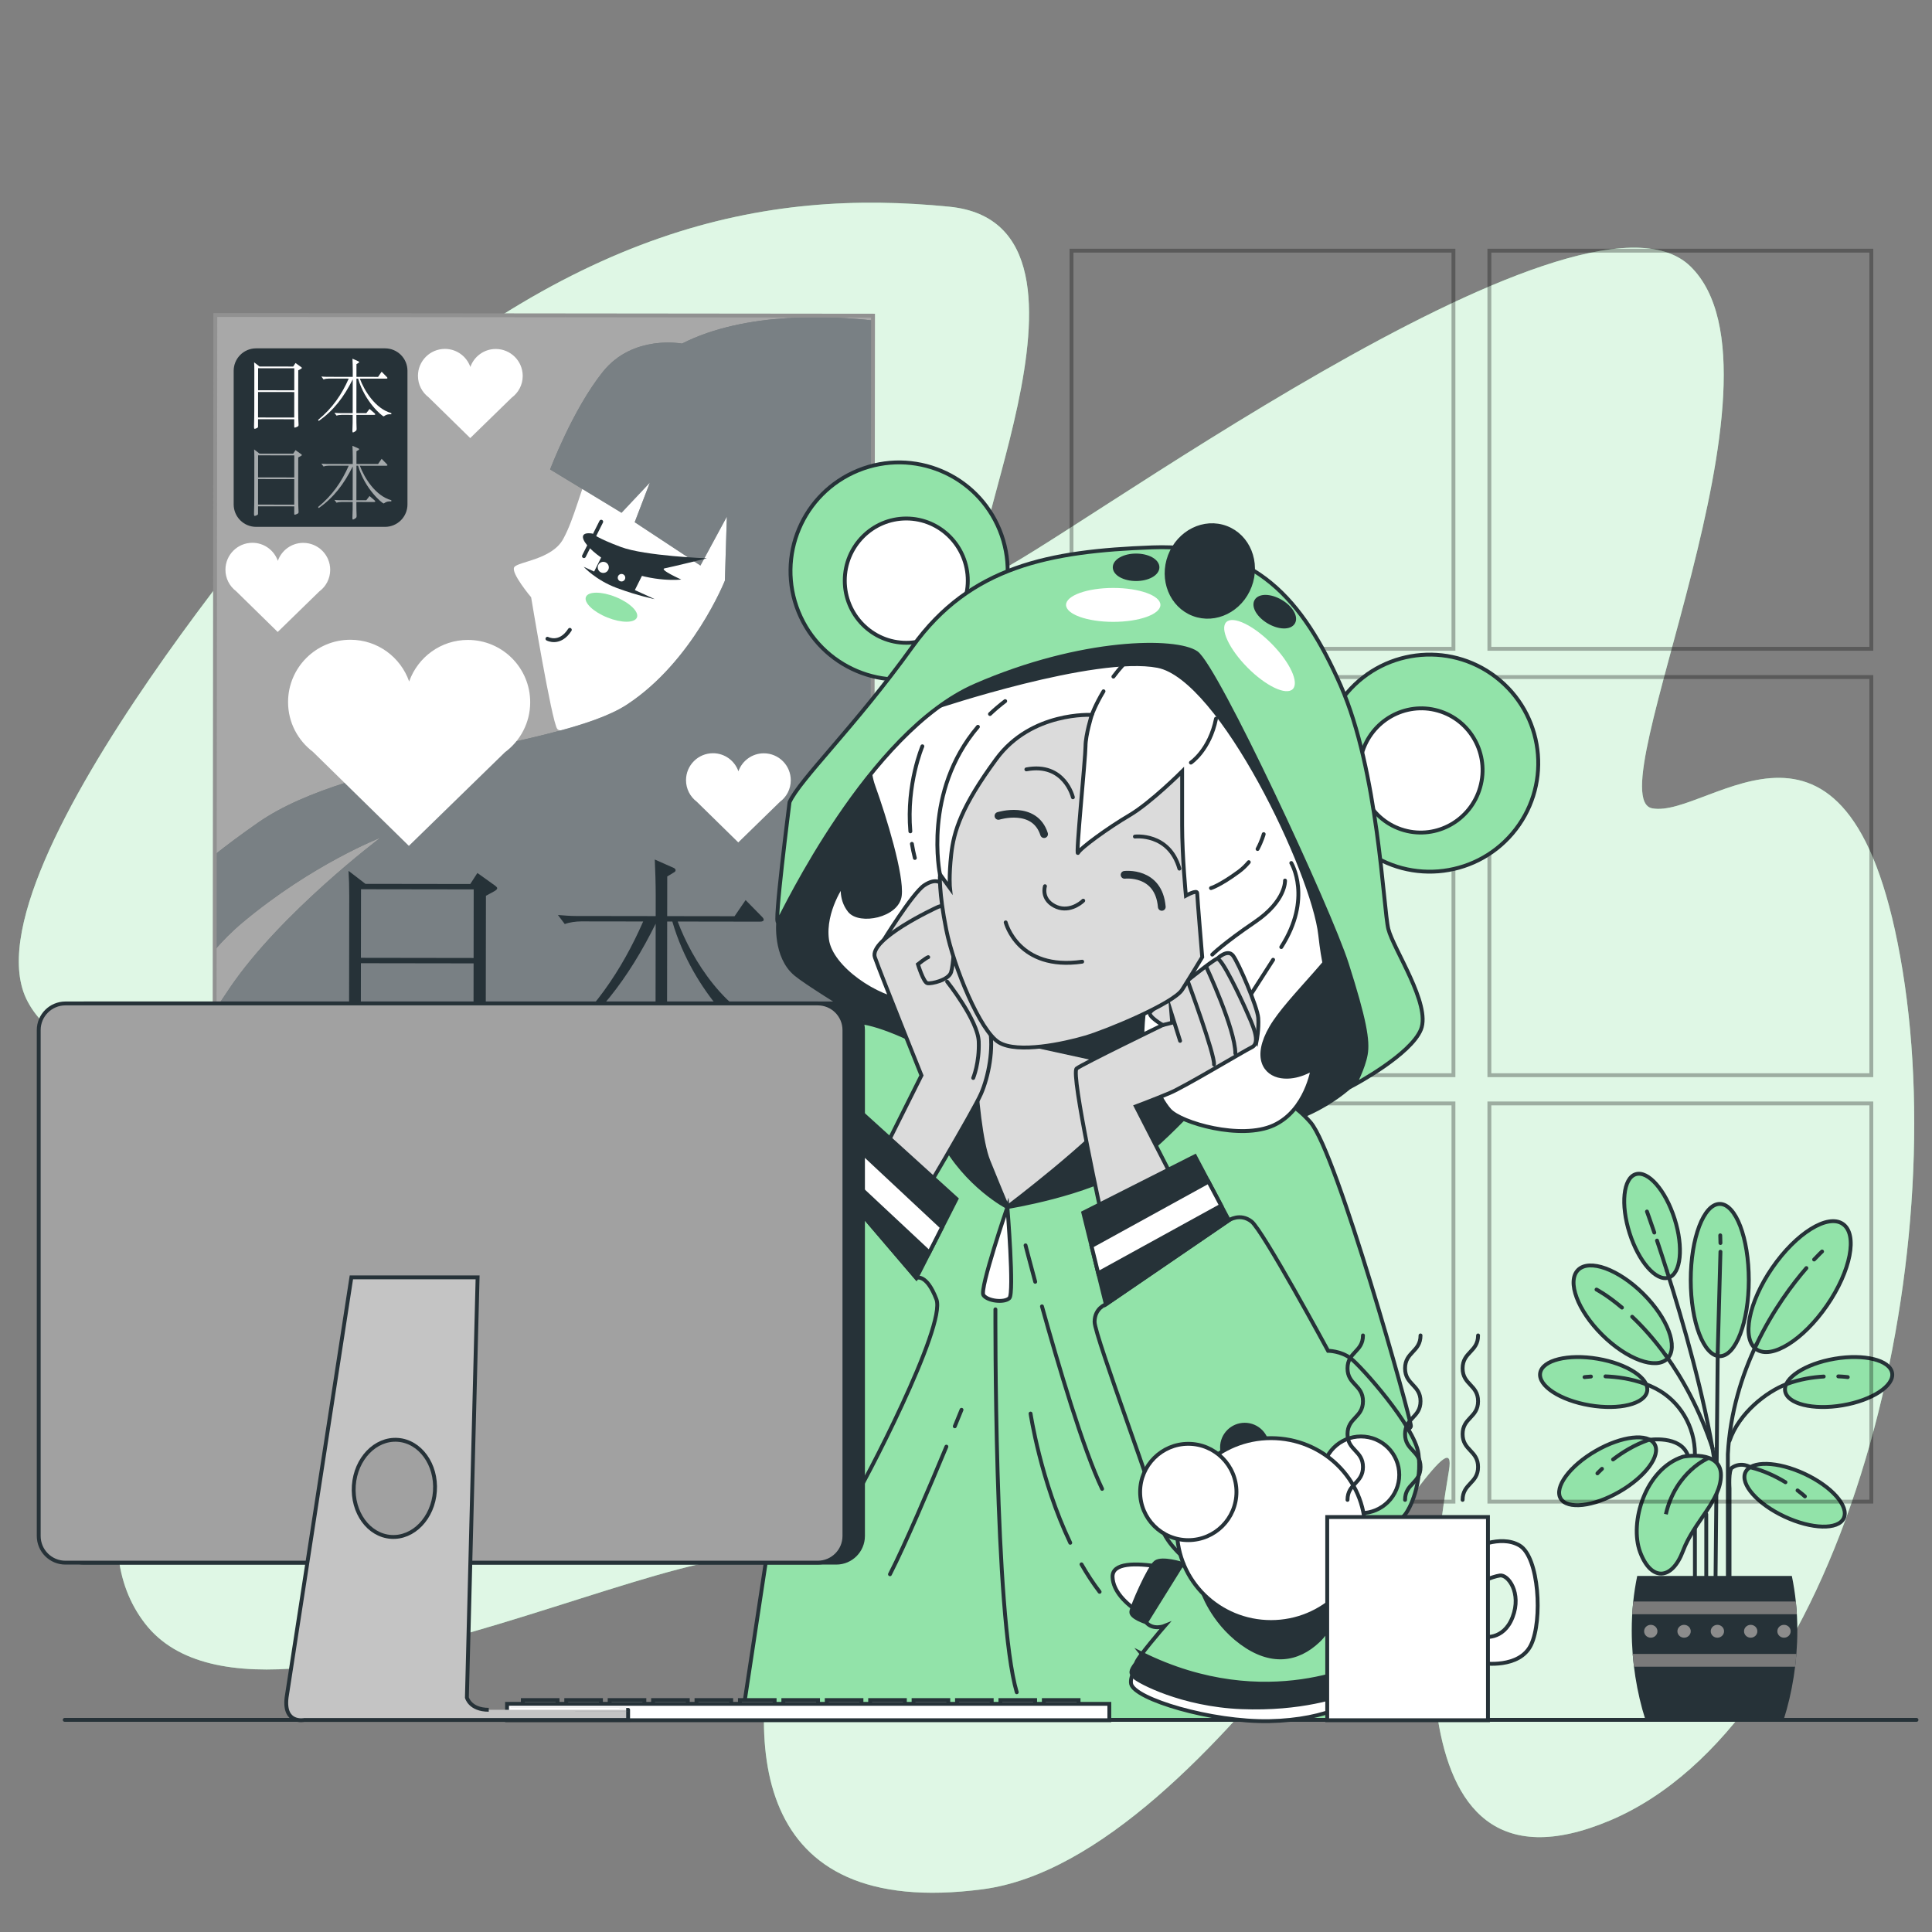
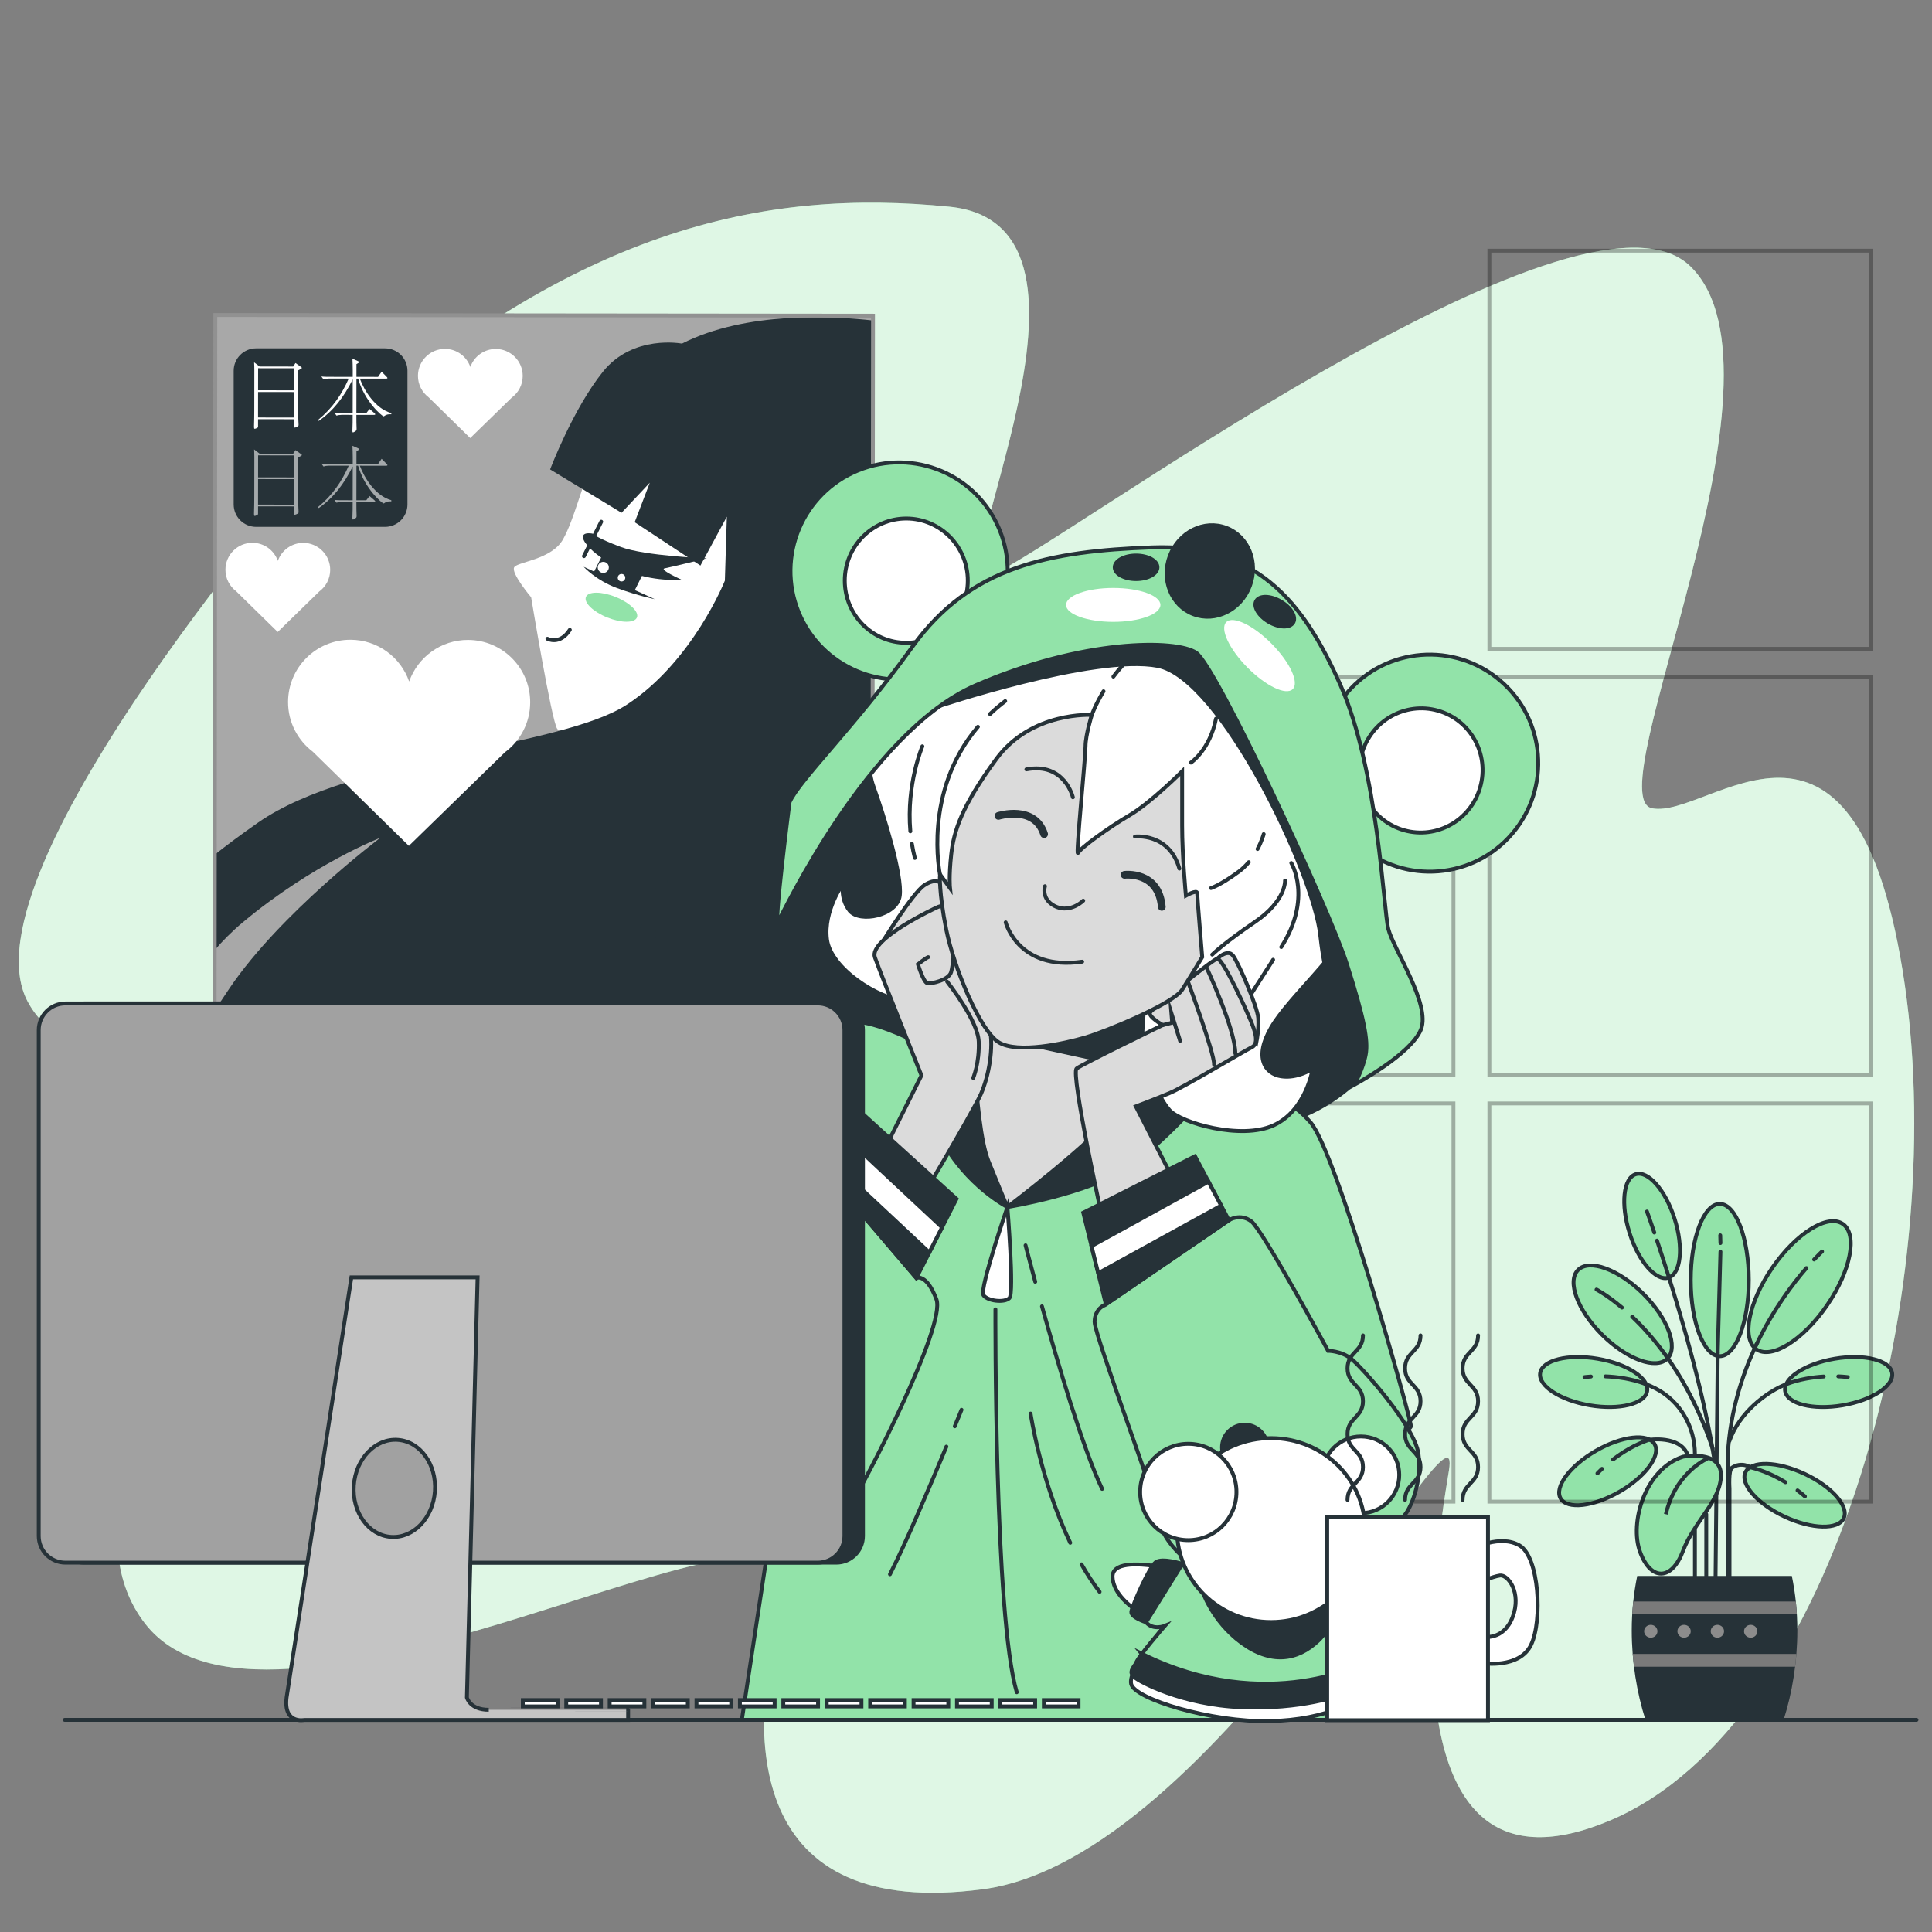
<svg xmlns="http://www.w3.org/2000/svg" version="1.1" x="0px" y="0px" viewBox="0 0 500 500" style="enable-background:new 0 0 500 500;" xml:space="preserve">
  <rect x="0" y="0" width="500" height="500" fill="#808080" stroke="none" />
  <g id="Background_Simple">
    <g>
      <path style="fill:#92E3A9;" d="M83.878,117.475c0,0-94.612,107.722-76.771,141.63c17.84,33.908,99.987-7.078,93.955,8.449    C95.03,283.081,4.616,377.803,37.565,420.211c32.949,42.407,175.223-45.544,164.949-7.435    c-10.273,38.109-8.719,84.131,51.83,76.16c60.549-7.971,124.865-133.606,120.633-108.308    c-4.232,25.298-17.372,115.468,41.703,90.506c59.075-24.962,88.697-140.185,75.707-219.996    c-12.99-79.812-50.12-39.098-64.815-41.949c-14.694-2.851,38.58-112.258,9.915-140.246    c-28.665-27.988-165.614,74.227-180.761,79.718c-15.147,5.49,36.518-90.436-11.026-95.165    C198.157,48.767,147.45,58.494,83.878,117.475z" />
      <path style="opacity:0.7;fill:#FFFFFF;" d="M83.878,117.475c0,0-94.612,107.722-76.771,141.63    c17.84,33.908,99.987-7.078,93.955,8.449C95.03,283.081,4.616,377.803,37.565,420.211c32.949,42.407,175.223-45.544,164.949-7.435    c-10.273,38.109-8.719,84.131,51.83,76.16c60.549-7.971,124.865-133.606,120.633-108.308    c-4.232,25.298-17.372,115.468,41.703,90.506c59.075-24.962,88.697-140.185,75.707-219.996    c-12.99-79.812-50.12-39.098-64.815-41.949c-14.694-2.851,38.58-112.258,9.915-140.246    c-28.665-27.988-165.614,74.227-180.761,79.718c-15.147,5.49,36.518-90.436-11.026-95.165    C198.157,48.767,147.45,58.494,83.878,117.475z" />
    </g>
  </g>
  <g id="Plant">
    <g>
      <g>
        <ellipse style="fill:#92E3A9;stroke:#263238;stroke-miterlimit:10;" cx="445.075" cy="331.277" rx="7.512" ry="19.703" />
        <path style="fill:#92E3A9;stroke:#263238;stroke-miterlimit:10;" d="M421.735,319.126c2.348,7.391,6.86,12.554,10.076,11.532     c3.217-1.022,3.921-7.842,1.573-15.233c-2.348-7.391-6.86-12.554-10.076-11.532C420.091,304.915,419.387,311.735,421.735,319.126     z" />
        <path style="fill:#92E3A9;stroke:#263238;stroke-miterlimit:10;" d="M476.854,363.693c7.646-1.295,13.388-5.043,12.824-8.371     c-0.564-3.328-7.219-4.975-14.865-3.68c-7.646,1.295-13.388,5.043-12.824,8.371C462.552,363.341,469.208,364.988,476.854,363.693     z" />
        <path style="fill:#92E3A9;stroke:#263238;stroke-miterlimit:10;" d="M414.663,345.478c6.387,6.334,13.932,9.08,16.853,6.134     c2.921-2.946,0.112-10.468-6.274-16.802c-6.386-6.334-13.932-9.08-16.853-6.134C405.468,331.621,408.277,339.144,414.663,345.478     z" />
        <path style="fill:#92E3A9;stroke:#263238;stroke-miterlimit:10;" d="M458.669,328.105c-6.175,8.96-8.016,18.405-4.11,21.097     c3.905,2.692,12.078-2.389,18.253-11.349c6.175-8.96,8.016-18.406,4.11-21.097C473.017,314.064,464.845,319.145,458.669,328.105z     " />
        <line style="fill:none;stroke:#263238;stroke-linecap:round;stroke-miterlimit:10;" x1="444.548" y1="349.997" x2="443.967" y2="409.937" />
        <line style="fill:none;stroke:#263238;stroke-linecap:round;stroke-miterlimit:10;" x1="445.249" y1="323.951" x2="444.548" y2="349.997" />
        <line style="fill:none;stroke:#263238;stroke-linecap:round;stroke-miterlimit:10;" x1="445.198" y1="319.701" x2="445.249" y2="321.697" />
        <path style="fill:none;stroke:#263238;stroke-linecap:round;stroke-miterlimit:10;" d="M454.588,347.922     c-3.765,7.908-6.827,17.514-7.419,28.426v37.073" />
        <path style="fill:none;stroke:#263238;stroke-linecap:round;stroke-miterlimit:10;" d="M467.491,328.181     c-3.502,4.043-8.651,10.81-12.903,19.741" />
        <path style="fill:none;stroke:#263238;stroke-linecap:round;stroke-miterlimit:10;" d="M471.551,323.888     c0,0-0.779,0.711-2.059,2.073" />
        <path style="fill:none;stroke:#263238;stroke-linecap:round;stroke-miterlimit:10;" d="M431.05,350.703     c4.382,6.057,8.784,13.986,12.178,24.167" />
        <path style="fill:none;stroke:#263238;stroke-linecap:round;stroke-miterlimit:10;" d="M422.408,340.773     c2.652,2.516,5.643,5.785,8.642,9.931" />
        <path style="fill:none;stroke:#263238;stroke-linecap:round;stroke-miterlimit:10;" d="M413.18,333.74     c0,0,2.679,1.373,6.581,4.663" />
        <path style="fill:none;stroke:#263238;stroke-linecap:round;stroke-miterlimit:10;" d="M431.366,328.827     c4.161,13.096,9.748,32.448,12.354,49.246" />
        <path style="fill:none;stroke:#263238;stroke-linecap:round;stroke-miterlimit:10;" d="M428.831,321.058     c0.74,2.208,1.602,4.831,2.535,7.768" />
        <path style="fill:none;stroke:#263238;stroke-linecap:round;stroke-miterlimit:10;" d="M426.234,313.544     c0,0,0.728,2.005,1.898,5.443" />
        <path style="fill:none;stroke:#263238;stroke-linecap:round;stroke-miterlimit:10;" d="M462.374,358.198     c-5.199,1.971-12.309,7.471-14.776,14.675" />
        <path style="fill:none;stroke:#263238;stroke-linecap:round;stroke-miterlimit:10;" d="M471.978,356.245     c-2.799,0.164-6.227,0.672-9.604,1.953" />
        <path style="fill:none;stroke:#263238;stroke-linecap:round;stroke-miterlimit:10;" d="M478.201,356.399     c0,0-0.926-0.132-2.452-0.192" />
        <path style="fill:#92E3A9;stroke:#263238;stroke-miterlimit:10;" d="M461.855,392.504c7.027,3.281,13.881,3.462,15.309,0.403     c1.428-3.058-3.111-8.197-10.138-11.478c-7.027-3.281-13.881-3.461-15.309-0.403C450.29,384.084,454.829,389.223,461.855,392.504     z" />
        <path style="fill:none;stroke:#263238;stroke-linecap:round;stroke-miterlimit:10;" d="M462.078,383.605     c-2.396-1.456-5.505-2.987-9.012-3.853c0,0-2.349-1.567-4.835,0.091c-0.95,0.634-0.634,5.385-0.634,5.385v24.709" />
        <path style="fill:none;stroke:#263238;stroke-linecap:round;stroke-miterlimit:10;" d="M467.11,387.269     c0,0-0.686-0.635-1.908-1.552" />
        <path style="fill:#92E3A9;stroke:#263238;stroke-miterlimit:10;" d="M411.42,363.693c-7.646-1.295-13.387-5.043-12.824-8.371     c0.564-3.328,7.219-4.975,14.865-3.68c7.646,1.295,13.387,5.043,12.824,8.371C425.722,363.341,419.067,364.988,411.42,363.693z" />
        <path style="fill:none;stroke:#263238;stroke-linecap:round;stroke-miterlimit:10;" d="M425.736,358.136     c0.916,0.34,1.829,0.737,2.725,1.198c6.319,3.254,10.182,9.882,10.182,16.989v32.663" />
        <path style="fill:none;stroke:#263238;stroke-linecap:round;stroke-miterlimit:10;" d="M415.492,356.206     c2.887,0.11,6.589,0.572,10.244,1.93" />
        <path style="fill:none;stroke:#263238;stroke-linecap:round;stroke-miterlimit:10;" d="M410.073,356.399     c0,0,0.61-0.087,1.656-0.152" />
        <path style="fill:#92E3A9;stroke:#263238;stroke-miterlimit:10;" d="M419.097,386.067c-6.719,3.873-13.532,4.641-15.217,1.717     c-1.685-2.924,2.395-8.434,9.114-12.307c6.719-3.872,13.532-4.641,15.217-1.717C429.896,376.684,425.816,382.194,419.097,386.067     z" />
        <path style="fill:none;stroke:#263238;stroke-linecap:round;stroke-miterlimit:10;" d="M417.465,377.702     c2.295-1.755,5.443-3.757,9.126-5.039c0,0,8.335-1.375,10.235,4.01" />
        <path style="fill:none;stroke:#263238;stroke-linecap:round;stroke-miterlimit:10;" d="M413.411,381.303     c0,0,0.414-0.456,1.179-1.172" />
        <path style="fill:#92E3A9;stroke:#263238;stroke-miterlimit:10;" d="M435.56,376.991c0,0,9.82-1.901,9.82,4.752     s-6.969,12.038-9.82,19.641c-2.851,7.603-8.236,7.92-11.088,0.317C421.621,394.097,425.739,380.159,435.56,376.991z" />
        <path style="fill:#92E3A9;stroke:#263238;stroke-miterlimit:10;" d="M442.212,377.308c0,0-8.553,3.485-11.087,14.572" />
        <line style="fill:none;stroke:#263238;stroke-linecap:round;stroke-miterlimit:10;" x1="441.578" y1="391.88" x2="441.578" y2="409.937" />
      </g>
      <g>
        <path style="fill:#263238;" d="M425.845,445.1c-2.243-6.995-3.553-15.071-3.553-23.113c0-4.982,0.506-9.744,1.421-14.133h40.013     c0.915,4.389,1.421,9.151,1.421,14.133c0,8.042-1.309,16.118-3.553,23.113H425.845z" />
        <g>
          <path style="fill:#7A7A7A;" d="M464.753,414.462c0.115,1.086,0.203,2.188,0.268,3.304H422.42      c0.065-1.115,0.153-2.218,0.268-3.304H464.753z" />
          <path style="fill:#7A7A7A;" d="M422.873,431.347c-0.134-1.095-0.25-2.196-0.338-3.304h42.369      c-0.088,1.108-0.204,2.209-0.338,3.304H422.873z" />
        </g>
-         <path style="fill:#8C8C8C;" d="M459.976,422.17c0,0.919,0.772,1.664,1.724,1.664c0.952,0,1.724-0.745,1.724-1.664     c0-0.919-0.772-1.664-1.724-1.664C460.747,420.506,459.976,421.251,459.976,422.17z" />
        <path style="fill:#8C8C8C;" d="M451.355,422.17c0,0.919,0.772,1.664,1.724,1.664c0.952,0,1.724-0.745,1.724-1.664     c0-0.919-0.772-1.664-1.724-1.664C452.127,420.506,451.355,421.251,451.355,422.17z" />
        <path style="fill:#8C8C8C;" d="M442.735,422.17c0,0.919,0.772,1.664,1.724,1.664c0.952,0,1.724-0.745,1.724-1.664     c0-0.919-0.772-1.664-1.724-1.664C443.507,420.506,442.735,421.251,442.735,422.17z" />
        <path style="fill:#8C8C8C;" d="M434.115,422.17c0,0.919,0.772,1.664,1.724,1.664c0.952,0,1.724-0.745,1.724-1.664     c0-0.919-0.772-1.664-1.724-1.664C434.887,420.506,434.115,421.251,434.115,422.17z" />
        <path style="fill:#8C8C8C;" d="M425.495,422.17c0,0.919,0.772,1.664,1.724,1.664c0.952,0,1.724-0.745,1.724-1.664     c0-0.919-0.772-1.664-1.724-1.664C426.266,420.506,425.495,421.251,425.495,422.17z" />
      </g>
    </g>
  </g>
  <g id="Table">
    <line style="fill:none;stroke:#263238;stroke-linecap:round;stroke-miterlimit:10;" x1="16.749" y1="445.1" x2="495.99" y2="445.1" />
  </g>
  <g id="Window">
    <g style="opacity:0.3;">
-       <rect x="277.306" y="64.87" style="fill:none;stroke:#000000;stroke-linecap:round;stroke-miterlimit:10;" width="98.846" height="103.043" />
      <rect x="385.45" y="64.87" style="fill:none;stroke:#000000;stroke-linecap:round;stroke-miterlimit:10;" width="98.846" height="103.043" />
      <rect x="277.306" y="175.221" style="fill:none;stroke:#000000;stroke-linecap:round;stroke-miterlimit:10;" width="98.846" height="103.043" />
      <rect x="385.45" y="175.221" style="fill:none;stroke:#000000;stroke-linecap:round;stroke-miterlimit:10;" width="98.846" height="103.043" />
      <rect x="277.306" y="285.572" style="fill:none;stroke:#000000;stroke-linecap:round;stroke-miterlimit:10;" width="98.846" height="103.043" />
      <rect x="385.45" y="285.572" style="fill:none;stroke:#000000;stroke-linecap:round;stroke-miterlimit:10;" width="98.846" height="103.043" />
    </g>
  </g>
  <g id="Poster">
    <g>
      <rect x="55.528" y="81.669" transform="matrix(1 0.001 -0.001 1 0.281 -0.202)" style="fill:#A8A8A8;" width="170.211" height="226.948" />
      <path style="fill:#FFFFFF;" d="M165.757,105.947c0,0-7.791,2.422-11.698,11.664c-3.907,9.242-5.377,16.54-8.305,21.889    c-2.928,5.349-11.689,5.824-12.665,7.282c-0.975,1.459,4.369,7.793,4.369,7.793s5.307,32.13,6.765,34.078    c1.457,1.949,24.335,0.035,24.335,0.035s2.92,0.491-0.009,6.327c-2.929,5.836-2.929,5.836-2.929,5.836l12.165,1.964l31.754-82.693    L165.757,105.947z" />
      <path style="fill:#263238;" d="M176.489,88.928c0,0-12.651-2.452-20.452,7.271c-7.801,9.723-13.664,25.288-13.664,25.288    l18.478,11.221l7.312-7.777l-3.908,10.215l17.018,11.219l6.832-12.644l-0.511,16.547c0,0-8.304,20.916-25.354,32.085    c-17.05,11.169-71.077,13.525-95.436,30.525c-4.412,3.079-8.145,5.867-11.313,8.376l-0.036,24.756    c2.158-2.522,4.617-5.003,7.418-7.343c18.029-15.062,35.56-21.85,35.56-21.85s-25.823,19.431-38.992,38.88    c-1.446,2.136-2.769,4.12-4.009,6.001l-0.067,46.797l170.211,0.245l0.325-225.794C215.874,81.804,193.114,80.461,176.489,88.928z" />
-       <path style="opacity:0.38;fill:#FFFFFF;" d="M176.489,88.928c0,0-12.651-2.452-20.452,7.271    c-7.801,9.723-13.664,25.288-13.664,25.288l18.478,11.221l7.312-7.777l-3.908,10.215l17.018,11.219l6.832-12.644l-0.511,16.547    c0,0-8.304,20.916-25.354,32.085c-17.05,11.169-71.077,13.525-95.436,30.525c-4.412,3.079-8.145,5.867-11.313,8.376l-0.036,24.756    c2.158-2.522,4.617-5.003,7.418-7.343c18.029-15.062,35.56-21.85,35.56-21.85s-25.823,19.431-38.992,38.88    c-1.446,2.136-2.769,4.12-4.009,6.001l-0.067,46.797l170.211,0.245l0.325-225.794C215.874,81.804,193.114,80.461,176.489,88.928z" />
      <path style="fill:#263238;" d="M153.307,138.084c0,0,1.168,1.159,7.406,3.484s22.229,2.926,22.229,2.926    s-9.365,2.302-10.925,2.589c-1.561,0.287,4.286,2.9,4.286,2.9s-7.022,0.858-15.208-2.627    C152.909,143.872,147.458,137.207,153.307,138.084z" />
      <path style="fill:#FFFFFF;stroke:#263238;stroke-linecap:round;stroke-miterlimit:10;" d="M141.677,165.307    c0,0,3.181,1.741,5.792-2.307" />
      <line style="fill:#FFFFFF;stroke:#263238;stroke-linecap:round;stroke-miterlimit:10;" x1="151.124" y1="143.93" x2="155.596" y2="135.019" />
      <path style="fill:#92E3A9;" d="M164.836,159.801c-0.591,1.469-4.025,1.469-7.669,0.002c-3.644-1.467-6.119-3.848-5.527-5.316    s4.025-1.469,7.669-0.002C162.952,155.952,165.427,158.333,164.836,159.801z" />
      <rect x="154.093" y="145.999" transform="matrix(0.895 0.447 -0.447 0.895 83.176 -55.767)" style="fill:#263238;" width="11.564" height="5.08" />
      <path style="fill:#FFFFFF;" d="M157.566,146.838c0,0.793-0.643,1.436-1.436,1.436c-0.793,0-1.436-0.643-1.436-1.436    c0-0.793,0.643-1.436,1.436-1.436C156.923,145.402,157.566,146.045,157.566,146.838z" />
      <path style="fill:#FFFFFF;" d="M161.818,149.51c0,0.537-0.435,0.972-0.972,0.972s-0.972-0.435-0.972-0.972    c0-0.537,0.435-0.972,0.972-0.972S161.818,148.974,161.818,149.51z" />
      <path style="fill:#263238;" d="M151.051,146.68l18.399,8.378c0,0-4.214-0.821-9.756-2.866    C154.152,150.147,151.051,146.68,151.051,146.68z" />
      <g>
        <path style="fill:#263238;" d="M128.173,229.233c0.317,0.254,0.507,0.445,0.506,0.635c0,0.253-0.255,0.507-0.825,0.823     l-2.094,1.138l-0.046,32.015c-0.007,4.818,0.114,8.749,0.3,11.602l-0.001,0.381c-0.001,0.951-0.256,1.14-1.778,1.772     c-0.634,0.253-1.015,0.379-1.268,0.378c-0.381-0.001-0.444-0.318-0.443-0.824l0.008-5.896l-29.163-0.042l-0.008,5.769     c-0.001,0.824-0.065,1.014-1.397,1.583c-0.571,0.253-1.015,0.379-1.268,0.378c-0.444-0.001-0.57-0.381-0.569-1.332l0.001-0.697     c0.132-3.74,0.204-9.446,0.209-13.059l0.046-31.952c0.003-2.346-0.057-4.565-0.181-6.53l4.37,3.366l27.134,0.039l1.842-2.85     L128.173,229.233z M122.567,247.927l0.025-17.751l-29.163-0.042l-0.026,17.751L122.567,247.927z M122.536,269.862l0.03-20.54     l-29.163-0.042l-0.03,20.54L122.536,269.862z" />
        <path style="fill:#263238;" d="M200.775,267.248c-2.472-0.194-4.121,0.248-5.645,1.386c-0.19,0.19-0.381,0.253-0.571,0.253     c-1.014-0.001-15.072-11.433-20.56-30.397l-1.331-0.002l-0.04,27.831l7.988,0.012l2.604-3.419l4.052,3.492     c0.38,0.318,0.57,0.635,0.569,0.825c-0.001,0.317-0.318,0.507-0.888,0.506l-14.328-0.021c-0.007,4.501,0.052,8.305,0.174,11.095     l0,0.317c-0.002,1.078-0.319,1.457-1.778,2.279c-0.508,0.316-0.889,0.443-1.142,0.442c-0.317-0.001-0.444-0.318-0.443-1.015     l0.001-0.697c0.195-3.043,0.203-8.749,0.209-12.426l-8.939-0.013c-1.268-0.002-3.107,0.249-4.058,0.628l-1.709-2.284     c1.458,0.128,3.043,0.258,4.438,0.26l10.27,0.015l0.039-27.26c-7.121,14.381-15.505,25.209-27.372,33.56l-0.57-0.824     c11.679-9.556,19.112-20.577,24.709-33.312l-16.039-0.023c-1.331-0.002-3.17,0.249-4.249,0.691l-1.771-2.348     c1.585,0.129,3.17,0.258,4.627,0.26l20.668,0.03l0.008-5.389c0.004-2.599-0.117-6.91-0.241-9.256l4.879,2.162     c0.317,0.127,0.507,0.381,0.506,0.572c0,0.253-0.128,0.443-0.381,0.57l-1.777,1.075l-0.015,10.27l17.434,0.025l2.859-4.18     l4.241,4.317c0.317,0.317,0.443,0.571,0.443,0.761c-0.001,0.317-0.318,0.507-0.952,0.506l-21.301-0.031     c3.6,9.705,12.518,24.299,25.382,27.805L200.775,267.248z" />
      </g>
      <path style="fill:#FFFFFF;" d="M137.214,181.764c0.013-8.908-7.198-16.139-16.106-16.152c-7.031-0.01-13,4.487-15.218,10.759    c-2.199-6.279-8.156-10.793-15.187-10.803c-8.908-0.013-16.139,7.198-16.152,16.106c-0.008,5.262,2.517,9.924,6.411,12.874    l24.4,23.915l0.455,0.446l0.456-0.445l24.393-23.77C134.626,191.759,137.207,187.07,137.214,181.764z" />
      <path style="fill:#FFFFFF;" d="M85.456,147.482c0.006-3.854-3.114-6.983-6.969-6.989c-3.042-0.004-5.625,1.941-6.584,4.655    c-0.952-2.716-3.529-4.67-6.571-4.674c-3.854-0.006-6.983,3.114-6.989,6.969c-0.003,2.277,1.089,4.294,2.774,5.57l10.557,10.347    l0.197,0.193l0.197-0.192l10.554-10.285C84.336,151.807,85.452,149.777,85.456,147.482z" />
-       <path style="fill:#FFFFFF;" d="M204.654,201.944c0.006-3.854-3.114-6.983-6.969-6.989c-3.042-0.004-5.625,1.941-6.584,4.655    c-0.952-2.717-3.529-4.67-6.571-4.674c-3.854-0.006-6.983,3.114-6.989,6.969c-0.003,2.277,1.089,4.294,2.774,5.57l10.557,10.347    l0.197,0.193l0.197-0.192l10.554-10.285C203.534,206.269,204.65,204.24,204.654,201.944z" />
      <path style="fill:#FFFFFF;" d="M135.279,97.304c0.006-3.854-3.114-6.983-6.968-6.989c-3.042-0.004-5.625,1.942-6.584,4.655    c-0.952-2.716-3.529-4.67-6.571-4.674c-3.854-0.006-6.983,3.114-6.989,6.969c-0.003,2.277,1.089,4.294,2.774,5.57l10.557,10.347    l0.197,0.193l0.197-0.192l10.554-10.285C134.16,101.629,135.276,99.6,135.279,97.304z" />
      <line style="fill:none;stroke:#263238;stroke-miterlimit:10;" x1="65.901" y1="297.837" x2="214.592" y2="298.051" />
      <line style="fill:none;stroke:#263238;stroke-miterlimit:10;" x1="91.289" y1="287.617" x2="189.233" y2="287.758" />
      <rect x="55.528" y="81.669" transform="matrix(1 0.001 -0.001 1 0.281 -0.202)" style="fill:none;stroke:#919191;stroke-linecap:round;stroke-miterlimit:10;" width="170.211" height="226.948" />
      <g>
        <path style="fill:#263238;" d="M99.643,136.351H66.283c-3.208,0-5.808-2.6-5.808-5.808V95.959c0-3.208,2.6-5.808,5.808-5.808     h33.361c3.208,0,5.808,2.601,5.808,5.808v34.584C105.452,133.75,102.851,136.351,99.643,136.351z" />
        <g>
          <path style="fill:#FFFFFF;" d="M77.958,95.01c0.102,0.082,0.163,0.143,0.163,0.204c0,0.081-0.082,0.163-0.265,0.264      l-0.672,0.365l-0.015,10.282c-0.002,1.547,0.037,2.81,0.097,3.726l0,0.122c0,0.305-0.082,0.366-0.571,0.569      c-0.204,0.081-0.326,0.122-0.407,0.121c-0.122,0-0.142-0.102-0.142-0.265l0.003-1.894l-9.366-0.013l-0.003,1.853      c0,0.265-0.021,0.326-0.449,0.508c-0.183,0.081-0.326,0.122-0.407,0.122c-0.143,0-0.183-0.122-0.183-0.428l0-0.224      c0.042-1.201,0.065-3.034,0.067-4.194l0.015-10.262c0.001-0.753-0.018-1.466-0.058-2.097l1.403,1.081l8.714,0.012l0.592-0.915      L77.958,95.01z M76.157,101.013l0.008-5.701L66.8,95.299L66.791,101L76.157,101.013z M76.147,108.058l0.009-6.597l-9.366-0.014      l-0.009,6.597L76.147,108.058z" />
          <path style="fill:#FFFFFF;" d="M101.275,107.219c-0.794-0.062-1.324,0.08-1.813,0.445c-0.061,0.061-0.122,0.081-0.183,0.081      c-0.326,0-4.84-3.672-6.603-9.762l-0.428-0.001l-0.013,8.938l2.565,0.004l0.836-1.098l1.301,1.122      c0.122,0.102,0.183,0.204,0.183,0.265c0,0.102-0.102,0.163-0.285,0.162l-4.602-0.007c-0.002,1.446,0.017,2.667,0.056,3.563      l0,0.102c-0.001,0.346-0.103,0.468-0.571,0.732c-0.163,0.102-0.285,0.142-0.367,0.142c-0.102,0-0.142-0.102-0.142-0.326l0-0.224      c0.063-0.977,0.065-2.81,0.067-3.991l-2.871-0.004c-0.407,0-0.998,0.08-1.303,0.202l-0.549-0.734      c0.468,0.041,0.977,0.083,1.425,0.083l3.299,0.005l0.013-8.755c-2.287,4.618-4.98,8.096-8.791,10.778l-0.183-0.265      c3.751-3.069,6.138-6.608,7.936-10.698l-5.151-0.007c-0.428-0.001-1.018,0.08-1.365,0.222l-0.569-0.754      c0.509,0.041,1.018,0.083,1.486,0.083l6.638,0.009l0.002-1.731c0.001-0.835-0.038-2.219-0.077-2.973l1.567,0.694      c0.102,0.041,0.163,0.122,0.163,0.184c0,0.081-0.041,0.142-0.122,0.183l-0.571,0.345l-0.005,3.298l5.599,0.008l0.918-1.343      l1.362,1.387c0.102,0.102,0.142,0.183,0.142,0.244c0,0.102-0.102,0.163-0.306,0.162l-6.841-0.01      c1.156,3.117,4.02,7.804,8.152,8.93L101.275,107.219z" />
        </g>
        <g style="opacity:0.58;">
          <path style="fill:#FFFFFF;" d="M77.958,117.552c0.102,0.082,0.163,0.143,0.163,0.204c0,0.081-0.082,0.163-0.265,0.264      l-0.672,0.365l-0.015,10.282c-0.002,1.547,0.037,2.81,0.097,3.726l0,0.122c0,0.305-0.082,0.366-0.571,0.569      c-0.204,0.081-0.326,0.122-0.407,0.122c-0.122,0-0.142-0.102-0.142-0.265l0.003-1.893l-9.366-0.014l-0.003,1.853      c0,0.265-0.021,0.326-0.449,0.508c-0.183,0.081-0.326,0.122-0.407,0.122c-0.143,0-0.183-0.122-0.183-0.428l0-0.224      c0.042-1.201,0.065-3.034,0.067-4.194l0.015-10.262c0.001-0.753-0.018-1.466-0.058-2.097l1.403,1.081l8.714,0.013l0.592-0.915      L77.958,117.552z M76.157,123.556l0.008-5.701l-9.366-0.013l-0.008,5.701L76.157,123.556z M76.147,130.601l0.009-6.597      l-9.366-0.013l-0.009,6.597L76.147,130.601z" />
          <path style="fill:#FFFFFF;" d="M101.275,129.761c-0.794-0.062-1.324,0.08-1.813,0.445c-0.061,0.061-0.122,0.081-0.183,0.081      c-0.326-0.001-4.84-3.672-6.603-9.762l-0.428-0.001l-0.013,8.938l2.565,0.004l0.836-1.098l1.301,1.122      c0.122,0.102,0.183,0.204,0.183,0.265c0,0.102-0.102,0.163-0.285,0.162l-4.602-0.007c-0.002,1.446,0.017,2.667,0.056,3.563      l0,0.102c-0.001,0.346-0.103,0.468-0.571,0.732c-0.163,0.102-0.285,0.142-0.367,0.142c-0.102,0-0.142-0.102-0.142-0.326l0-0.224      c0.063-0.977,0.065-2.81,0.067-3.991l-2.871-0.004c-0.407-0.001-0.998,0.08-1.303,0.202l-0.549-0.734      c0.468,0.041,0.977,0.083,1.425,0.083l3.299,0.005l0.013-8.755c-2.287,4.618-4.98,8.096-8.791,10.778l-0.183-0.265      c3.751-3.069,6.138-6.608,7.936-10.698l-5.151-0.007c-0.428-0.001-1.018,0.08-1.365,0.222l-0.569-0.754      c0.509,0.041,1.018,0.083,1.486,0.084l6.638,0.01l0.002-1.731c0.001-0.835-0.038-2.219-0.077-2.973l1.567,0.694      c0.102,0.041,0.163,0.122,0.163,0.184c0,0.081-0.041,0.142-0.122,0.183l-0.571,0.345l-0.005,3.298l5.599,0.008l0.918-1.342      l1.362,1.387c0.102,0.102,0.142,0.183,0.142,0.244c0,0.102-0.102,0.163-0.306,0.162l-6.841-0.01      c1.156,3.117,4.02,7.804,8.152,8.93L101.275,129.761z" />
        </g>
      </g>
    </g>
  </g>
  <g id="Character">
    <g>
      <g>
        <ellipse transform="matrix(0.926 -0.377 0.377 0.926 -38.522 98.778)" style="fill:#92E3A9;stroke:#263238;stroke-linecap:round;stroke-miterlimit:10;" cx="232.758" cy="147.672" rx="28.102" ry="28.102" />
        <ellipse style="fill:#FFFFFF;stroke:#263238;stroke-linecap:round;stroke-miterlimit:10;" cx="234.545" cy="150.271" rx="15.919" ry="16.082" />
      </g>
      <g>
        <ellipse transform="matrix(0.648 -0.761 0.761 0.648 -20.072 351.308)" style="fill:#92E3A9;stroke:#263238;stroke-linecap:round;stroke-miterlimit:10;" cx="370.183" cy="197.378" rx="28.102" ry="28.102" />
        <path style="fill:#FFFFFF;stroke:#263238;stroke-linecap:round;stroke-miterlimit:10;" d="M352.44,195.045     c-2.425,8.544,2.466,17.417,10.924,19.817c8.458,2.4,17.28-2.58,19.705-11.124c2.425-8.544-2.466-17.417-10.924-19.817     C363.687,181.52,354.865,186.501,352.44,195.045z" />
      </g>
      <path style="fill:#263238;stroke:#263238;stroke-linecap:round;stroke-miterlimit:10;" d="M201.407,238.476    c0,0-0.975,9.097,4.548,13.645c5.523,4.548,33.463,20.467,42.234,28.589c8.772,8.122,17.219,16.244,17.219,16.244    s52.767-3.031,64.232-5.739c11.465-2.708,19.587-8.881,24.785-15.054s6.173-17.543,3.899-25.341    c-2.274-7.797-8.447-24.041-18.518-45.808s-39.311-43.859-68.55-37.361c-29.239,6.498-59.453,39.635-62.052,46.133    C206.605,220.283,201.407,238.476,201.407,238.476z" />
      <path style="fill:#92E3A9;stroke:#263238;stroke-linecap:round;stroke-miterlimit:10;" d="M257.287,281.035    c0,0-26.965-17.543-37.036-16.569c-10.071,0.975-44.833,68.225-44.833,68.225s-5.848,10.721-1.624,21.767    c4.223,11.046,25.99,39.311,25.99,39.311l-7.797,51.331h161.79l-6.822-69.849c0,0,18.193-4.224,18.193-6.173    c0-1.949-19.168-70.824-25.991-78.621c-6.822-7.797-15.594-10.071-25.99-10.721c-10.396-0.65-28.59,0.325-33.138,0.325    C275.48,280.061,257.287,281.035,257.287,281.035z" />
      <path style="fill:#263238;stroke:#263238;stroke-linecap:round;stroke-miterlimit:10;" d="M239.743,276.136    c0,0-2.589,6.472,3.883,18.64c6.472,12.168,17.087,17.605,17.087,17.605s20.97-3.366,31.326-10.356    c10.356-6.99,23.818-23.041,23.818-23.041l-16.051-22.006l-65.241-4.142L239.743,276.136z" />
      <path style="fill:#DBDBDB;stroke:#263238;stroke-linecap:round;stroke-miterlimit:10;" d="M251.393,255.683    c0,0,0.518,35.209,4.401,44.789c3.883,9.579,4.919,11.909,4.919,11.909s22.265-16.828,28.737-25.372    c6.472-8.543,12.945-32.362,12.945-32.362l-53.332-8.285L251.393,255.683z" />
      <polygon style="fill:#263238;stroke:#263238;stroke-linecap:round;stroke-miterlimit:10;" points="267.251,270.496     294.961,276.548 297.509,258.393   " />
      <g>
        <path style="fill:#FFFFFF;stroke:#263238;stroke-linecap:round;stroke-miterlimit:10;" d="M234.489,259.065     c-7.194-0.49-19.485-8.443-20.459-15.913c-0.974-7.469,4.222-14.614,4.222-14.614s-0.974,3.897,1.624,7.145     c2.598,3.247,12.34,1.299,12.99-3.897s-3.897-20.135-6.82-28.253c-2.923-8.119,1.624-14.939,1.624-14.939     s12.665-17.536,46.115-26.63c33.449-9.093,56.507-0.974,63.976,20.459c7.469,21.434,14.614,48.388,12.016,56.182     c-2.598,7.794-16.238,19.485-20.784,27.279c-4.547,7.794-1.624,12.016,2.598,12.665c4.222,0.65,8.119-1.948,8.119-1.948     s-1.624,10.717-10.067,14.614c-8.444,3.897-24.032-0.65-26.954-3.897c-2.923-3.247-6.17-11.366-6.82-15.588     c-0.65-4.222,0.325-11.042,0.325-11.042l-45.14-11.366C251.051,249.323,248.778,260.039,234.489,259.065z" />
        <path style="fill:#263238;stroke:#263238;stroke-linecap:round;stroke-miterlimit:10;" d="M242.219,183.005     c0,0,41.101-13.805,57.416-10.667c16.315,3.137,40.286,53.529,42.042,69.652c0.408,3.743,0.939,6.571,0.939,6.571l5.091-7.246     c0,0-24.856-68.664-32.699-74.311c-7.844-5.647-27.61-5.334-42.356-1.569C257.906,169.2,242.219,183.005,242.219,183.005z" />
        <path style="fill:none;stroke:#263238;stroke-linecap:round;stroke-miterlimit:10;" d="M325.456,219.724     c1.137-2.141,1.587-3.851,1.587-3.851" />
        <path style="fill:none;stroke:#263238;stroke-linecap:round;stroke-miterlimit:10;" d="M313.403,229.838     c0,0,2.273-0.65,7.145-4.222c1.014-0.743,1.887-1.599,2.634-2.488" />
        <path style="fill:none;stroke:#263238;stroke-linecap:round;stroke-miterlimit:10;" d="M308.207,197.363     c0,0,4.871-3.247,6.495-11.366" />
        <path style="fill:none;stroke:#263238;stroke-linecap:round;stroke-miterlimit:10;" d="M288.145,175.108     c0.755-1.008,1.595-2.042,2.526-3.076" />
        <path style="fill:none;stroke:#263238;stroke-linecap:round;stroke-miterlimit:10;" d="M282.552,185.022     c0,0,0.904-2.583,3.038-6.119" />
        <path style="fill:none;stroke:#263238;stroke-linecap:round;stroke-miterlimit:10;" d="M256.208,184.79     c1.206-1.148,2.515-2.264,3.936-3.34" />
        <path style="fill:none;stroke:#263238;stroke-linecap:round;stroke-miterlimit:10;" d="M243.257,226.265     c0,0-4.516-21.323,9.825-38.173" />
        <path style="fill:none;stroke:#263238;stroke-linecap:round;stroke-miterlimit:10;" d="M236.001,218.389     c0.196,1.204,0.447,2.424,0.761,3.655" />
        <path style="fill:none;stroke:#263238;stroke-linecap:round;stroke-miterlimit:10;" d="M238.71,193.141     c0,0-4.183,9.761-3.113,22.009" />
        <path style="fill:none;stroke:#263238;stroke-linecap:round;stroke-miterlimit:10;" d="M329.485,248.383     c-6.526,10.179-8.937,13.93-8.937,13.93" />
        <path style="fill:none;stroke:#263238;stroke-linecap:round;stroke-miterlimit:10;" d="M334.187,223.343     c0,0,5.521,9.093-2.598,21.758" />
        <path style="fill:none;stroke:#263238;stroke-linecap:round;stroke-miterlimit:10;" d="M332.563,227.889     c0,0,0.325,5.196-7.794,10.717c-8.119,5.521-11.042,8.444-11.042,8.444" />
      </g>
      <g>
        <path style="fill:#DBDBDB;stroke:#263238;stroke-linecap:round;stroke-miterlimit:10;" d="M228.366,243.83     c0,0,7.765-12.669,10.83-14.713c3.065-2.043,5.109-1.022,5.722,2.043c0.613,3.065,1.431,6.13,1.431,6.13     s-13.487,6.743-15.122,7.561C229.592,245.669,228.775,246.282,228.366,243.83z" />
        <path style="fill:#DBDBDB;stroke:#263238;stroke-linecap:round;stroke-miterlimit:10;" d="M242.396,234.882     c0,0-17.654,8.126-15.972,12.89c1.681,4.764,12.049,30.543,12.049,30.543l-11.209,22.417l9.807,11.769     c0,0,14.851-24.939,16.813-29.423s3.363-11.769,2.242-17.093c-1.121-5.324-9.527-28.021-10.368-30.263     C244.918,233.481,242.396,234.882,242.396,234.882z" />
        <path style="fill:none;stroke:#263238;stroke-linecap:round;stroke-miterlimit:10;" d="M246.961,244.238     c0,0-0.204,5.313-0.817,7.356c-0.613,2.044-5.109,3.065-6.13,2.861c-1.022-0.204-2.452-4.904-2.452-4.904     s2.043-1.635,2.656-1.839" />
        <path style="fill:none;stroke:#263238;stroke-linecap:round;stroke-miterlimit:10;" d="M245.122,254.047     c0,0,7.969,10.013,8.174,15.53c0.204,5.517-1.43,9.4-1.43,9.4" />
      </g>
      <g>
        <path style="fill:#DBDBDB;stroke:#263238;stroke-linecap:round;stroke-miterlimit:10;" d="M315.008,248.121     c0,0,2.657-2.657,4.087-0.817c1.43,1.839,6.335,13.282,6.539,16.143c0.204,2.861-0.409,5.926-0.409,5.926L315.008,248.121z" />
        <path style="fill:#DBDBDB;stroke:#263238;stroke-linecap:round;stroke-miterlimit:10;" d="M285.378,315.759     c0,0-8.378-38.008-6.743-39.234c1.635-1.226,22.273-11.239,22.273-11.239s-3.882-2.248-3.27-3.27     c0.613-1.022,16.143-13.691,17.369-13.895c1.226-0.204,6.13,10.217,7.561,13.487c1.43,3.269,3.883,8.174,1.43,9.4     c-2.452,1.226-17.369,10.217-21.252,11.852c-3.883,1.635-8.787,3.474-8.787,3.474l12.465,24.317L285.378,315.759z" />
        <polyline style="fill:none;stroke:#263238;stroke-linecap:round;stroke-miterlimit:10;" points="300.908,265.286 303.36,264.673      303.156,262.22 305.404,269.372    " />
        <path style="fill:none;stroke:#263238;stroke-linecap:round;stroke-miterlimit:10;" d="M307.447,254.047     c0,0,6.948,18.8,6.743,21.456" />
        <path style="fill:none;stroke:#263238;stroke-linecap:round;stroke-miterlimit:10;" d="M312.147,250.164     c0,0,7.561,16.143,7.561,22.478" />
      </g>
      <g>
        <path style="fill:#DBDBDB;stroke:#263238;stroke-linecap:round;stroke-miterlimit:10;" d="M282.552,185.022     c0,0-15.588-0.974-24.681,11.366c-9.093,12.341-11.042,18.836-11.691,24.681c-0.65,5.846-0.325,8.768-0.325,8.768l-2.598-3.572     c0,0-0.325,4.547,1.624,14.289c1.949,9.742,8.768,26.305,13.64,29.228c4.871,2.923,16.887,0.325,22.408-1.299     c5.521-1.624,22.733-8.768,25.006-12.341c2.273-3.572,5.196-8.443,5.196-8.443s-1.299-15.588-1.299-16.562     c0-0.974-2.923,0.649-2.923,0.649s-0.974-10.067-0.974-18.186c0-8.119,0-13.964,0-13.964s-8.119,8.119-13.64,11.366     c-5.521,3.247-12.665,8.443-13.315,9.743c-0.65,1.299,1.949-24.681,1.949-27.604     C280.928,190.218,282.552,185.022,282.552,185.022z" />
        <path style="fill:none;stroke:#263238;stroke-width:2;stroke-linecap:round;stroke-miterlimit:10;" d="M258.398,211.155     c0,0,9.364-2.943,11.813,4.718" />
        <path style="fill:none;stroke:#263238;stroke-linecap:round;stroke-miterlimit:10;" d="M277.662,206.339     c0,0-2.14-9.097-12.04-7.224" />
        <path style="fill:none;stroke:#263238;stroke-linecap:round;stroke-miterlimit:10;" d="M293.715,216.506     c0,0,8.829-1.07,11.505,8.294" />
        <path style="fill:none;stroke:#263238;stroke-width:2;stroke-linecap:round;stroke-miterlimit:10;" d="M291.04,226.406     c0,0,8.829-1.07,9.632,8.294" />
        <path style="fill:none;stroke:#263238;stroke-linecap:round;stroke-miterlimit:10;" d="M270.438,229.349     c0,0-1.07,3.211,2.408,5.083c3.478,1.873,6.689-0.535,7.491-1.338" />
        <path style="fill:none;stroke:#263238;stroke-linecap:round;stroke-miterlimit:10;" d="M260.271,238.713     c0,0,3.211,12.575,19.799,10.167" />
      </g>
      <path style="fill:#FFFFFF;stroke:#263238;stroke-linecap:round;stroke-miterlimit:10;" d="M260.713,312.381    c0,0-7.249,21.229-6.213,22.783c1.036,1.553,5.437,2.071,6.731,0.777C262.525,334.646,260.713,312.381,260.713,312.381z" />
      <path style="fill:#92E3A9;stroke:#263238;stroke-linecap:round;stroke-miterlimit:10;" d="M212.453,301.828    c0,0-8.447-0.65-10.721,4.223c-2.274,4.873-21.767,29.564-21.767,29.564s-7.797-1.949-10.071,2.599    c-2.274,4.548-5.198,7.472-4.548,9.097c0.65,1.624,1.949,29.564,5.523,35.412c3.574,5.848,24.691,19.493,28.914,21.117    c4.224,1.624,17.219-9.746,20.467-14.62c3.249-4.873,24.691-46.133,22.092-52.956c-2.599-6.822-5.198-5.523-5.198-5.523    L212.453,301.828z" />
      <path style="fill:#92E3A9;stroke:#263238;stroke-linecap:round;stroke-miterlimit:10;" d="M318.039,315.797    c0,0,2.924-1.949,5.848,0.325c2.924,2.274,19.818,33.463,19.818,33.463s3.249,0,5.848,1.949    c2.599,1.949,16.569,17.544,17.543,24.691c0.975,7.147-1.949,14.295-3.898,16.244c-1.949,1.949-16.244,17.219-20.792,19.818    c-4.548,2.599-28.59-4.873-32.163-6.498s-9.422-7.472-9.746-11.371c-0.325-3.898-17.219-48.732-17.219-52.306    s2.924-4.548,2.924-4.548L318.039,315.797z" />
      <path style="fill:none;stroke:#263238;stroke-linecap:round;stroke-miterlimit:10;" d="M257.612,338.864    c0,0-0.325,79.271,5.523,99.089" />
      <path style="fill:none;stroke:#263238;stroke-linecap:round;stroke-miterlimit:10;" d="M269.66,338.085    c4.208,15.13,10.707,37.114,15.567,47.237" />
      <path style="fill:none;stroke:#263238;stroke-linecap:round;stroke-miterlimit:10;" d="M265.409,322.295    c0,0,0.957,3.722,2.505,9.432" />
      <path style="fill:none;stroke:#263238;stroke-linecap:round;stroke-miterlimit:10;" d="M279.891,404.85    c1.421,2.483,2.98,4.879,4.685,7.112" />
      <path style="fill:none;stroke:#263238;stroke-linecap:round;stroke-miterlimit:10;" d="M266.708,365.829    c0,0,2.591,17.34,10.271,33.443" />
      <path style="fill:#FFFFFF;stroke:#263238;stroke-linecap:round;stroke-miterlimit:10;" d="M244.925,374.389    c-4.152,10.002-10.646,25.319-14.603,33.025" />
      <path style="fill:#FFFFFF;stroke:#263238;stroke-linecap:round;stroke-miterlimit:10;" d="M248.84,364.854    c0,0-0.657,1.624-1.742,4.27" />
      <g>
        <path style="fill:#92E3A9;stroke:#263238;stroke-linecap:round;stroke-miterlimit:10;" d="M204.331,207.612     c0,0-4.223,33.138-2.924,30.864c1.3-2.274,23.391-49.057,51.006-61.078c27.615-12.021,51.981-12.021,57.179-8.447     s34.437,66.276,38.986,80.57c4.548,14.295,5.523,19.818,4.873,23.391c-0.65,3.574-2.924,7.797-2.924,7.797     s14.62-7.797,17.219-14.295c2.599-6.498-7.147-20.792-8.447-25.99c-1.299-5.198-2.599-40.935-12.345-63.027     c-9.746-22.092-22.092-36.712-48.732-35.737c-26.64,0.975-47.108,4.873-62.052,25.666S206.93,201.764,204.331,207.612z" />
        <g>
          <g>
            <path style="fill:#263238;stroke:#263238;stroke-linecap:round;stroke-miterlimit:10;" d="M299.553,146.816       c0,1.686-2.477,3.053-5.534,3.053c-3.056,0-5.533-1.367-5.533-3.053c0-1.686,2.477-3.053,5.533-3.053       C297.076,143.764,299.553,145.13,299.553,146.816z" />
            <path style="fill:#263238;stroke:#263238;stroke-linecap:round;stroke-miterlimit:10;" d="M325.134,155.505       c-0.852,1.455,0.594,3.886,3.231,5.431c2.637,1.545,5.465,1.618,6.318,0.163c0.852-1.455-0.594-3.886-3.231-5.431       C328.815,154.123,325.986,154.05,325.134,155.505z" />
            <path style="fill:#263238;stroke:#263238;stroke-linecap:round;stroke-miterlimit:10;" d="M323.444,151.7       c-2.344,6.171-8.875,9.413-14.588,7.243c-5.712-2.17-8.443-8.932-6.099-15.102s8.875-9.413,14.588-7.243       C323.057,138.768,325.788,145.529,323.444,151.7z" />
            <path style="fill:#FFFFFF;" d="M300.316,156.548c0,2.424-5.467,4.389-12.212,4.389c-6.744,0-12.212-1.965-12.212-4.389       c0-2.424,5.467-4.389,12.212-4.389C294.849,152.159,300.316,154.124,300.316,156.548z" />
          </g>
          <path style="fill:#FFFFFF;" d="M334.557,178.346c-1.721,1.706-6.966-0.794-11.713-5.585c-4.747-4.79-7.201-10.057-5.479-11.763      c1.721-1.706,6.966,0.794,11.713,5.584C333.826,171.373,336.279,176.639,334.557,178.346z" />
        </g>
      </g>
      <g>
        <polygon style="fill:#263238;stroke:#263238;stroke-linecap:round;stroke-miterlimit:10;" points="280.353,313.848      286.201,337.564 318.039,315.797 309.268,299.228    " />
        <polygon style="fill:#FFFFFF;stroke:#263238;stroke-linecap:round;stroke-miterlimit:10;" points="284.215,329.511      316.032,312.005 312.756,305.818 282.481,322.476    " />
      </g>
      <g>
        <polygon style="fill:#263238;stroke:#263238;stroke-linecap:round;stroke-miterlimit:10;" points="223.174,288.183      247.54,310.275 237.144,330.742 212.453,301.828    " />
        <polygon style="fill:#FFFFFF;stroke:#263238;stroke-linecap:round;stroke-miterlimit:10;" points="214.226,299.571      240.501,324.133 243.801,317.636 218.566,294.047    " />
      </g>
    </g>
  </g>
  <g id="Device">
    <g>
      <rect x="135.305" y="439.983" style="fill:#FFFFFF;stroke:#263238;stroke-linecap:round;stroke-miterlimit:10;" width="8.989" height="1.634" />
      <rect x="146.541" y="439.983" style="fill:#FFFFFF;stroke:#263238;stroke-linecap:round;stroke-miterlimit:10;" width="8.989" height="1.634" />
      <rect x="157.777" y="439.983" style="fill:#FFFFFF;stroke:#263238;stroke-linecap:round;stroke-miterlimit:10;" width="8.989" height="1.634" />
      <rect x="169.013" y="439.983" style="fill:#FFFFFF;stroke:#263238;stroke-linecap:round;stroke-miterlimit:10;" width="8.989" height="1.634" />
      <rect x="180.249" y="439.983" style="fill:#FFFFFF;stroke:#263238;stroke-linecap:round;stroke-miterlimit:10;" width="8.989" height="1.634" />
      <rect x="191.486" y="439.983" style="fill:#FFFFFF;stroke:#263238;stroke-linecap:round;stroke-miterlimit:10;" width="8.989" height="1.634" />
      <rect x="202.722" y="439.983" style="fill:#FFFFFF;stroke:#263238;stroke-linecap:round;stroke-miterlimit:10;" width="8.989" height="1.634" />
      <rect x="213.958" y="439.983" style="fill:#FFFFFF;stroke:#263238;stroke-linecap:round;stroke-miterlimit:10;" width="8.989" height="1.634" />
      <rect x="225.194" y="439.983" style="fill:#FFFFFF;stroke:#263238;stroke-linecap:round;stroke-miterlimit:10;" width="8.989" height="1.634" />
      <rect x="236.43" y="439.983" style="fill:#FFFFFF;stroke:#263238;stroke-linecap:round;stroke-miterlimit:10;" width="8.989" height="1.634" />
      <rect x="247.666" y="439.983" style="fill:#FFFFFF;stroke:#263238;stroke-linecap:round;stroke-miterlimit:10;" width="8.989" height="1.634" />
      <rect x="258.903" y="439.983" style="fill:#FFFFFF;stroke:#263238;stroke-linecap:round;stroke-miterlimit:10;" width="8.989" height="1.634" />
      <rect x="270.139" y="439.983" style="fill:#FFFFFF;stroke:#263238;stroke-linecap:round;stroke-miterlimit:10;" width="8.989" height="1.634" />
-       <rect x="131.226" y="440.951" style="fill:#FFFFFF;stroke:#263238;stroke-linecap:round;stroke-miterlimit:10;" width="155.87" height="4.244" />
    </g>
    <g>
      <g>
        <path style="fill:#263238;stroke:#263238;stroke-linecap:round;stroke-miterlimit:10;" d="M216.439,404.411H21.728     c-3.812,0-6.902-3.09-6.902-6.902V266.594c0-3.812,3.09-6.902,6.902-6.902h194.711c3.812,0,6.902,3.09,6.902,6.902V397.51     C223.34,401.321,220.25,404.411,216.439,404.411z" />
        <path style="fill:#A1A1A1;stroke:#263238;stroke-linecap:round;stroke-miterlimit:10;" d="M211.634,404.411H16.923     c-3.812,0-6.902-3.09-6.902-6.902V266.594c0-3.812,3.09-6.902,6.902-6.902h194.711c3.812,0,6.902,3.09,6.902,6.902V397.51     C218.536,401.321,215.446,404.411,211.634,404.411z" />
      </g>
      <path style="fill:#C4C4C4;stroke:#263238;stroke-linecap:round;stroke-miterlimit:10;" d="M126.485,442.491    c-4.885,0-5.653-3.175-5.653-3.175l2.77-108.741H90.937L74.168,439.316c-0.84,6.97,4.598,5.805,4.598,5.805h83.791v-2.63    C162.557,442.491,131.37,442.491,126.485,442.491z M112.557,385.926c-0.486,6.935-5.579,12.227-11.376,11.82    c-5.796-0.407-10.101-6.358-9.614-13.293c0.486-6.935,5.579-12.227,11.376-11.82C108.739,373.04,113.044,378.992,112.557,385.926z    " />
    </g>
  </g>
  <g id="Toy">
    <g>
      <g>
        <path style="fill:#FFFFFF;stroke:#263238;stroke-linecap:round;stroke-miterlimit:10;" d="M312.585,408.444     c0,0-24.958-7.818-24.657-0.301c0.301,7.517,13.531,12.629,13.531,12.629s-9.622,11.126-8.72,15.035     c0.902,3.909,20.748,9.923,35.783,9.622s24.657-5.413,25.258-9.923c0.601-4.51-2.406-14.734-2.406-14.734     s6.014-9.923,6.014-13.832s-7.517-2.706-9.923-1.203C345.059,407.241,323.71,413.255,312.585,408.444z" />
        <path style="fill:#92E3A9;stroke:#263238;stroke-linecap:round;stroke-miterlimit:10;" d="M303.158,405.238     c0,0-8.392,12.406-6.568,14.595c1.824,2.189,4.868,0.939,4.868,0.939s-7.423,8.548-7.423,9.642c0,1.095,15.396,9.24,34.447,8.6     c20.089-0.675,24.299-6.776,25.394-8.965c1.095-2.189-0.73-12.771-0.73-12.771l2.189-4.014c0,0-0.365-4.014-3.284-6.203     s-6.933-2.919-6.933-2.919L303.158,405.238z" />
        <path style="fill:#263238;stroke:#263238;stroke-linecap:round;stroke-miterlimit:10;" d="M311.078,411.51     c0,0,2.468,7.899,10.12,13.576c7.652,5.677,14.564,4.69,19.994-0.494c5.431-5.184,7.405-15.551,7.405-15.551L311.078,411.51z" />
        <path style="fill:#263238;stroke:#263238;stroke-linecap:round;stroke-miterlimit:10;" d="M349.361,406.203     c0,0,5.867,3.562,5.238,8.591l2.095-4.4c0,0-2.934-6.496-6.915-7.124L349.361,406.203z" />
        <circle style="fill:#FFFFFF;stroke:#263238;stroke-linecap:round;stroke-miterlimit:10;" cx="352.202" cy="381.678" r="9.923" />
        <circle style="fill:#263238;stroke:#263238;stroke-linecap:round;stroke-miterlimit:10;" cx="322.132" cy="374.587" r="5.874" />
        <ellipse style="fill:#FFFFFF;stroke:#263238;stroke-linecap:round;stroke-miterlimit:10;" cx="328.943" cy="395.985" rx="24.343" ry="23.796" />
        <circle style="fill:#FFFFFF;stroke:#263238;stroke-linecap:round;stroke-miterlimit:10;" cx="307.53" cy="386.123" r="12.465" />
      </g>
      <path style="fill:#263238;stroke:#263238;stroke-linecap:round;stroke-miterlimit:10;" d="M305.987,404.736    c0,0-5.238-1.676-6.915-0.419c-1.676,1.257-6.077,11.315-6.286,12.782c-0.21,1.467,3.805,2.735,3.805,2.735L305.987,404.736z" />
      <path style="fill:#263238;stroke:#263238;stroke-linecap:round;stroke-miterlimit:10;" d="M295.51,427.995    c0,0,0.196,0.231-1.474,2.42c-1.669,2.19-1.46,2.609-0.412,3.656s12.153,7.124,27.659,7.753    c15.506,0.629,25.354-2.934,28.288-3.981c2.934-1.048,4.4-2.724,4.61-4.4c0.21-1.676-0.303-3.393-0.303-3.393    S327.988,444.129,295.51,427.995z" />
    </g>
  </g>
  <g id="Mug">
    <g>
      <g>
        <path style="fill:#FFFFFF;stroke:#263238;stroke-linecap:round;stroke-miterlimit:10;" d="M381.011,400.864     c0,0,7.169-3.883,12.248-0.896s5.975,19.417,2.987,25.691c-2.987,6.273-12.547,4.78-12.547,4.78v-6.871     c0,0,5.377,1.195,7.767-5.078c2.39-6.273-1.195-11.053-3.286-10.754c-2.091,0.299-5.975,2.091-5.975,2.091L381.011,400.864z" />
        <rect x="343.482" y="392.608" style="fill:#FFFFFF;stroke:#263238;stroke-linecap:round;stroke-miterlimit:10;" width="41.604" height="52.587" />
      </g>
      <g>
        <g>
          <path style="fill:none;stroke:#263238;stroke-linecap:round;stroke-miterlimit:10;" d="M348.735,388.163      c0-4.254,4-4.254,4-8.508c0-4.255-4-4.255-4-8.511c0-4.254,4-4.254,4-8.508c0-4.257-4-4.257-4-8.514c0-4.257,4-4.257,4-8.514" />
        </g>
        <g>
          <path style="fill:none;stroke:#263238;stroke-linecap:round;stroke-miterlimit:10;" d="M363.629,388.163      c0-4.254,4-4.254,4-8.508c0-4.255-4-4.255-4-8.511c0-4.254,4-4.254,4-8.508c0-4.257-4-4.257-4-8.514c0-4.257,4-4.257,4-8.514" />
        </g>
        <g>
          <path style="fill:none;stroke:#263238;stroke-linecap:round;stroke-miterlimit:10;" d="M378.523,388.163      c0-4.254,4-4.254,4-8.508c0-4.255-4-4.255-4-8.511c0-4.254,4-4.254,4-8.508c0-4.257-4-4.257-4-8.514c0-4.257,4-4.257,4-8.514" />
        </g>
      </g>
    </g>
  </g>
</svg>